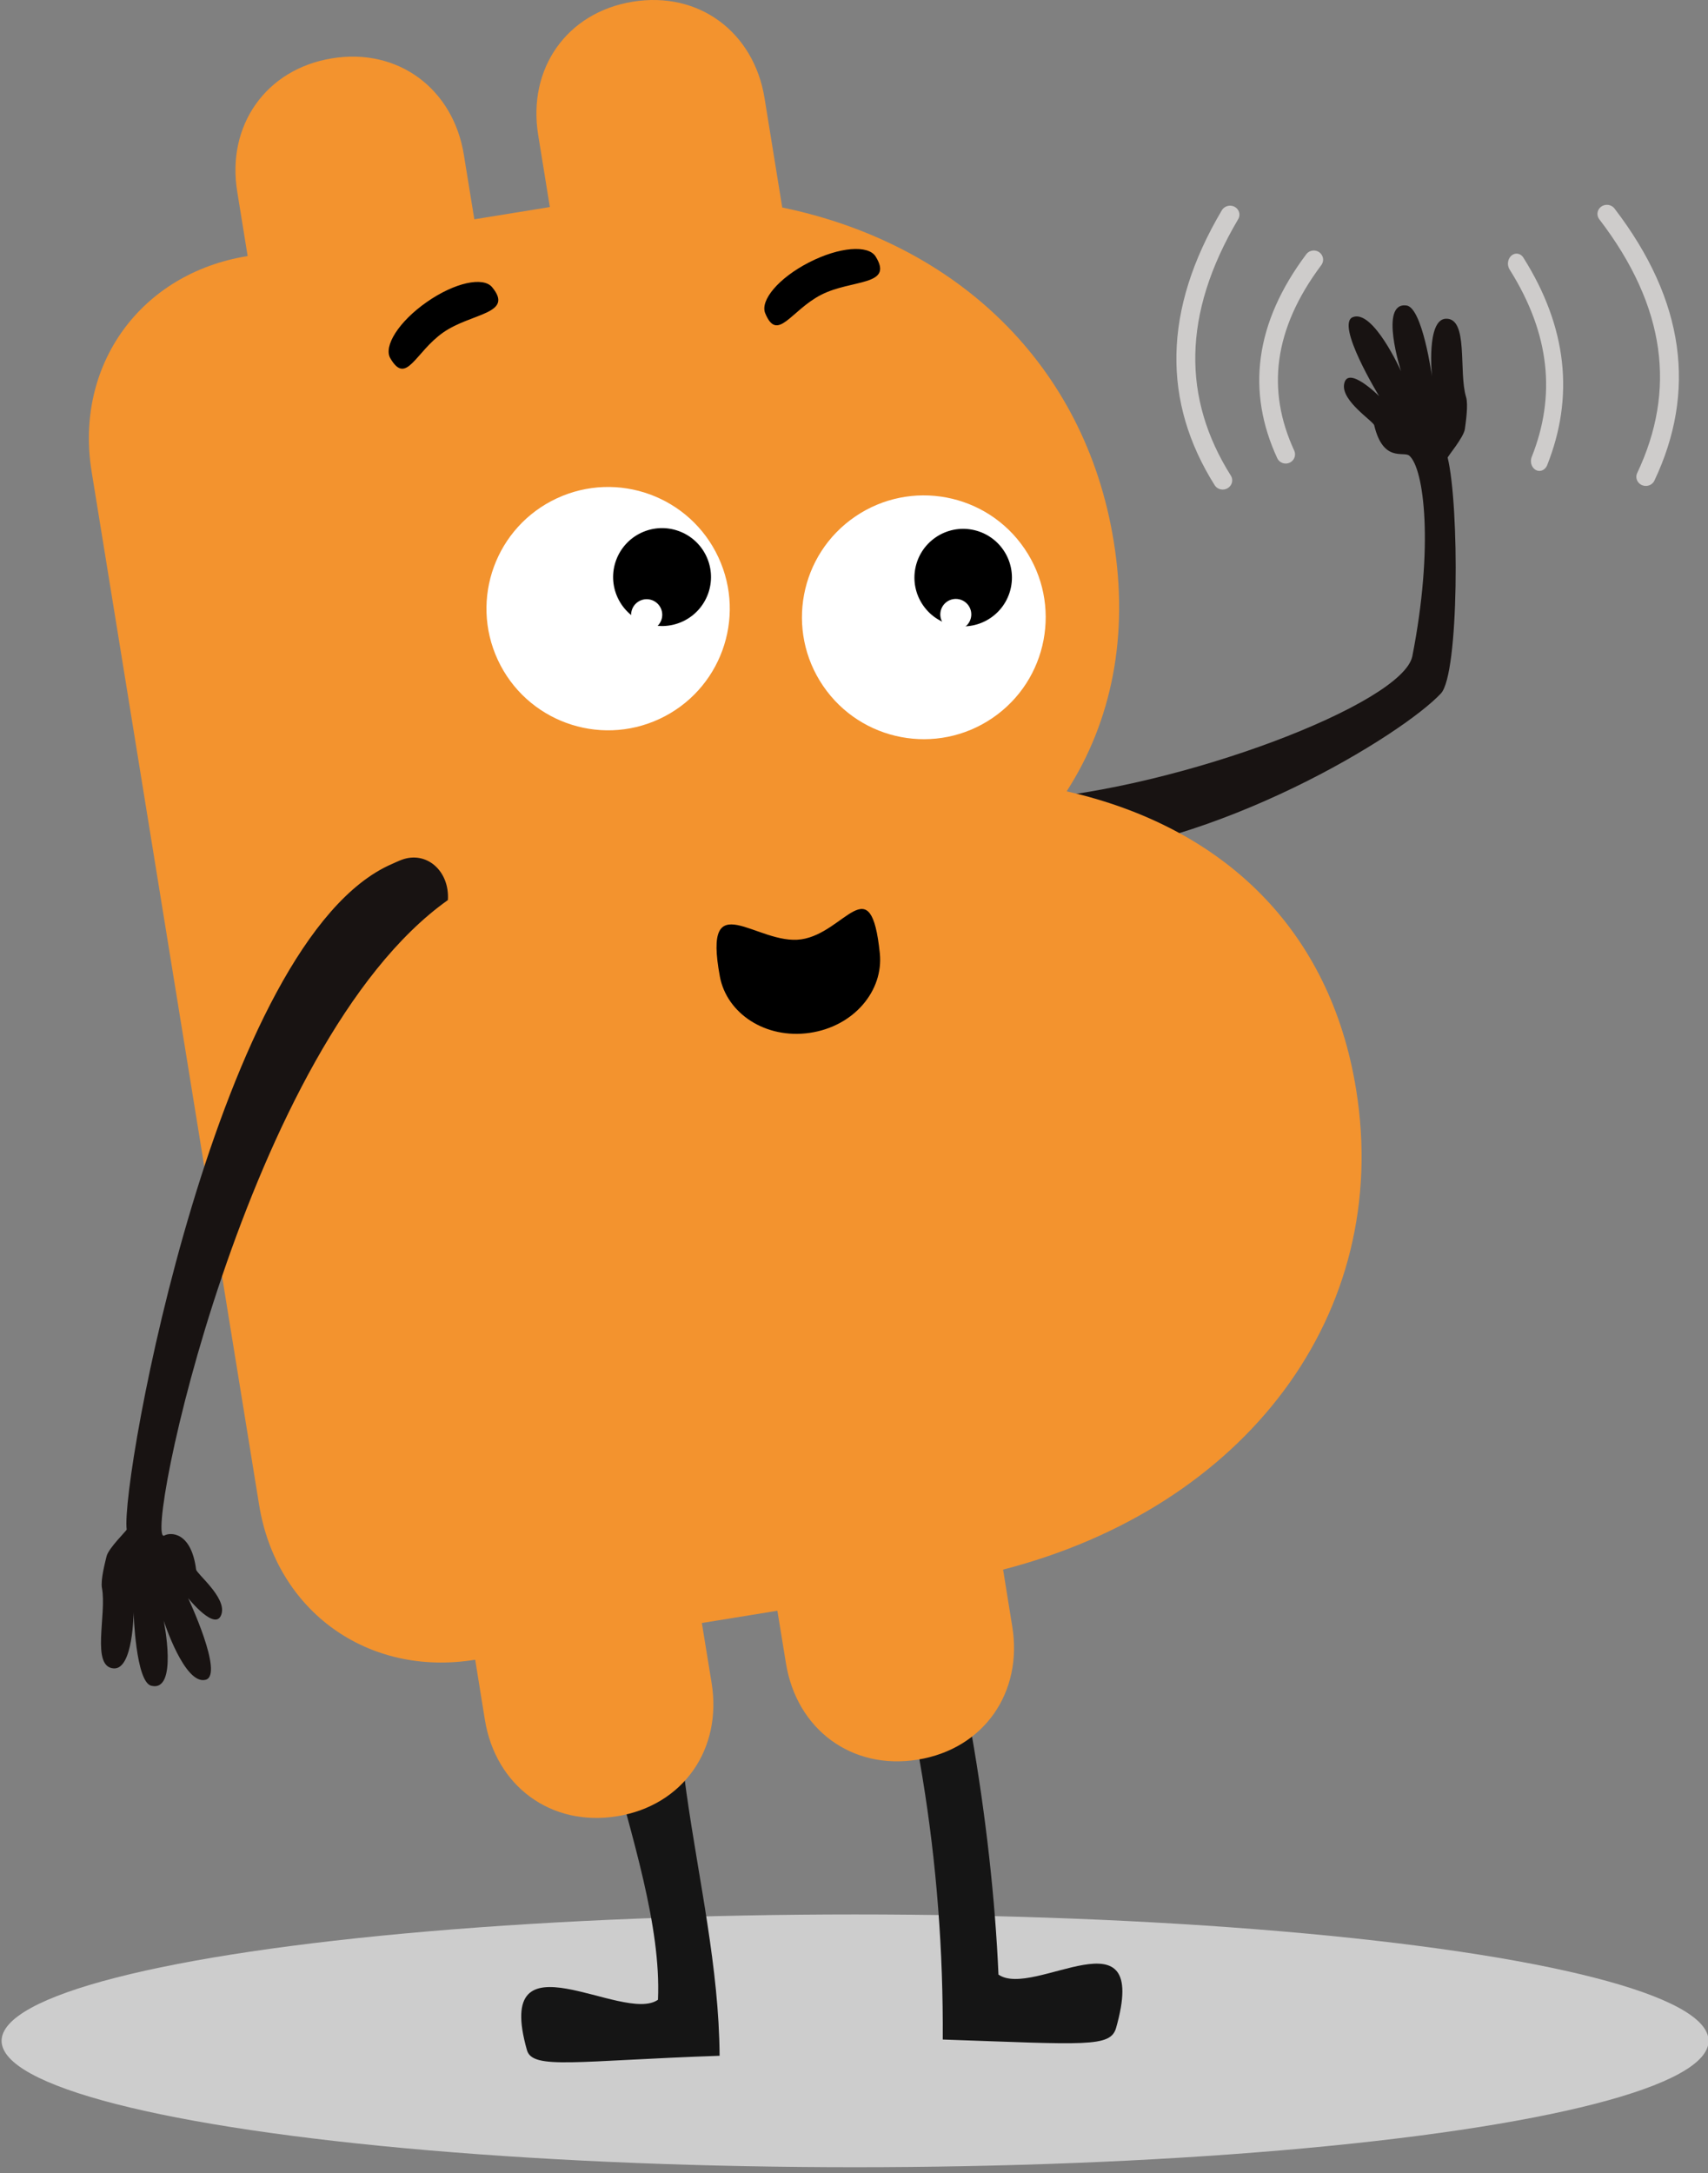
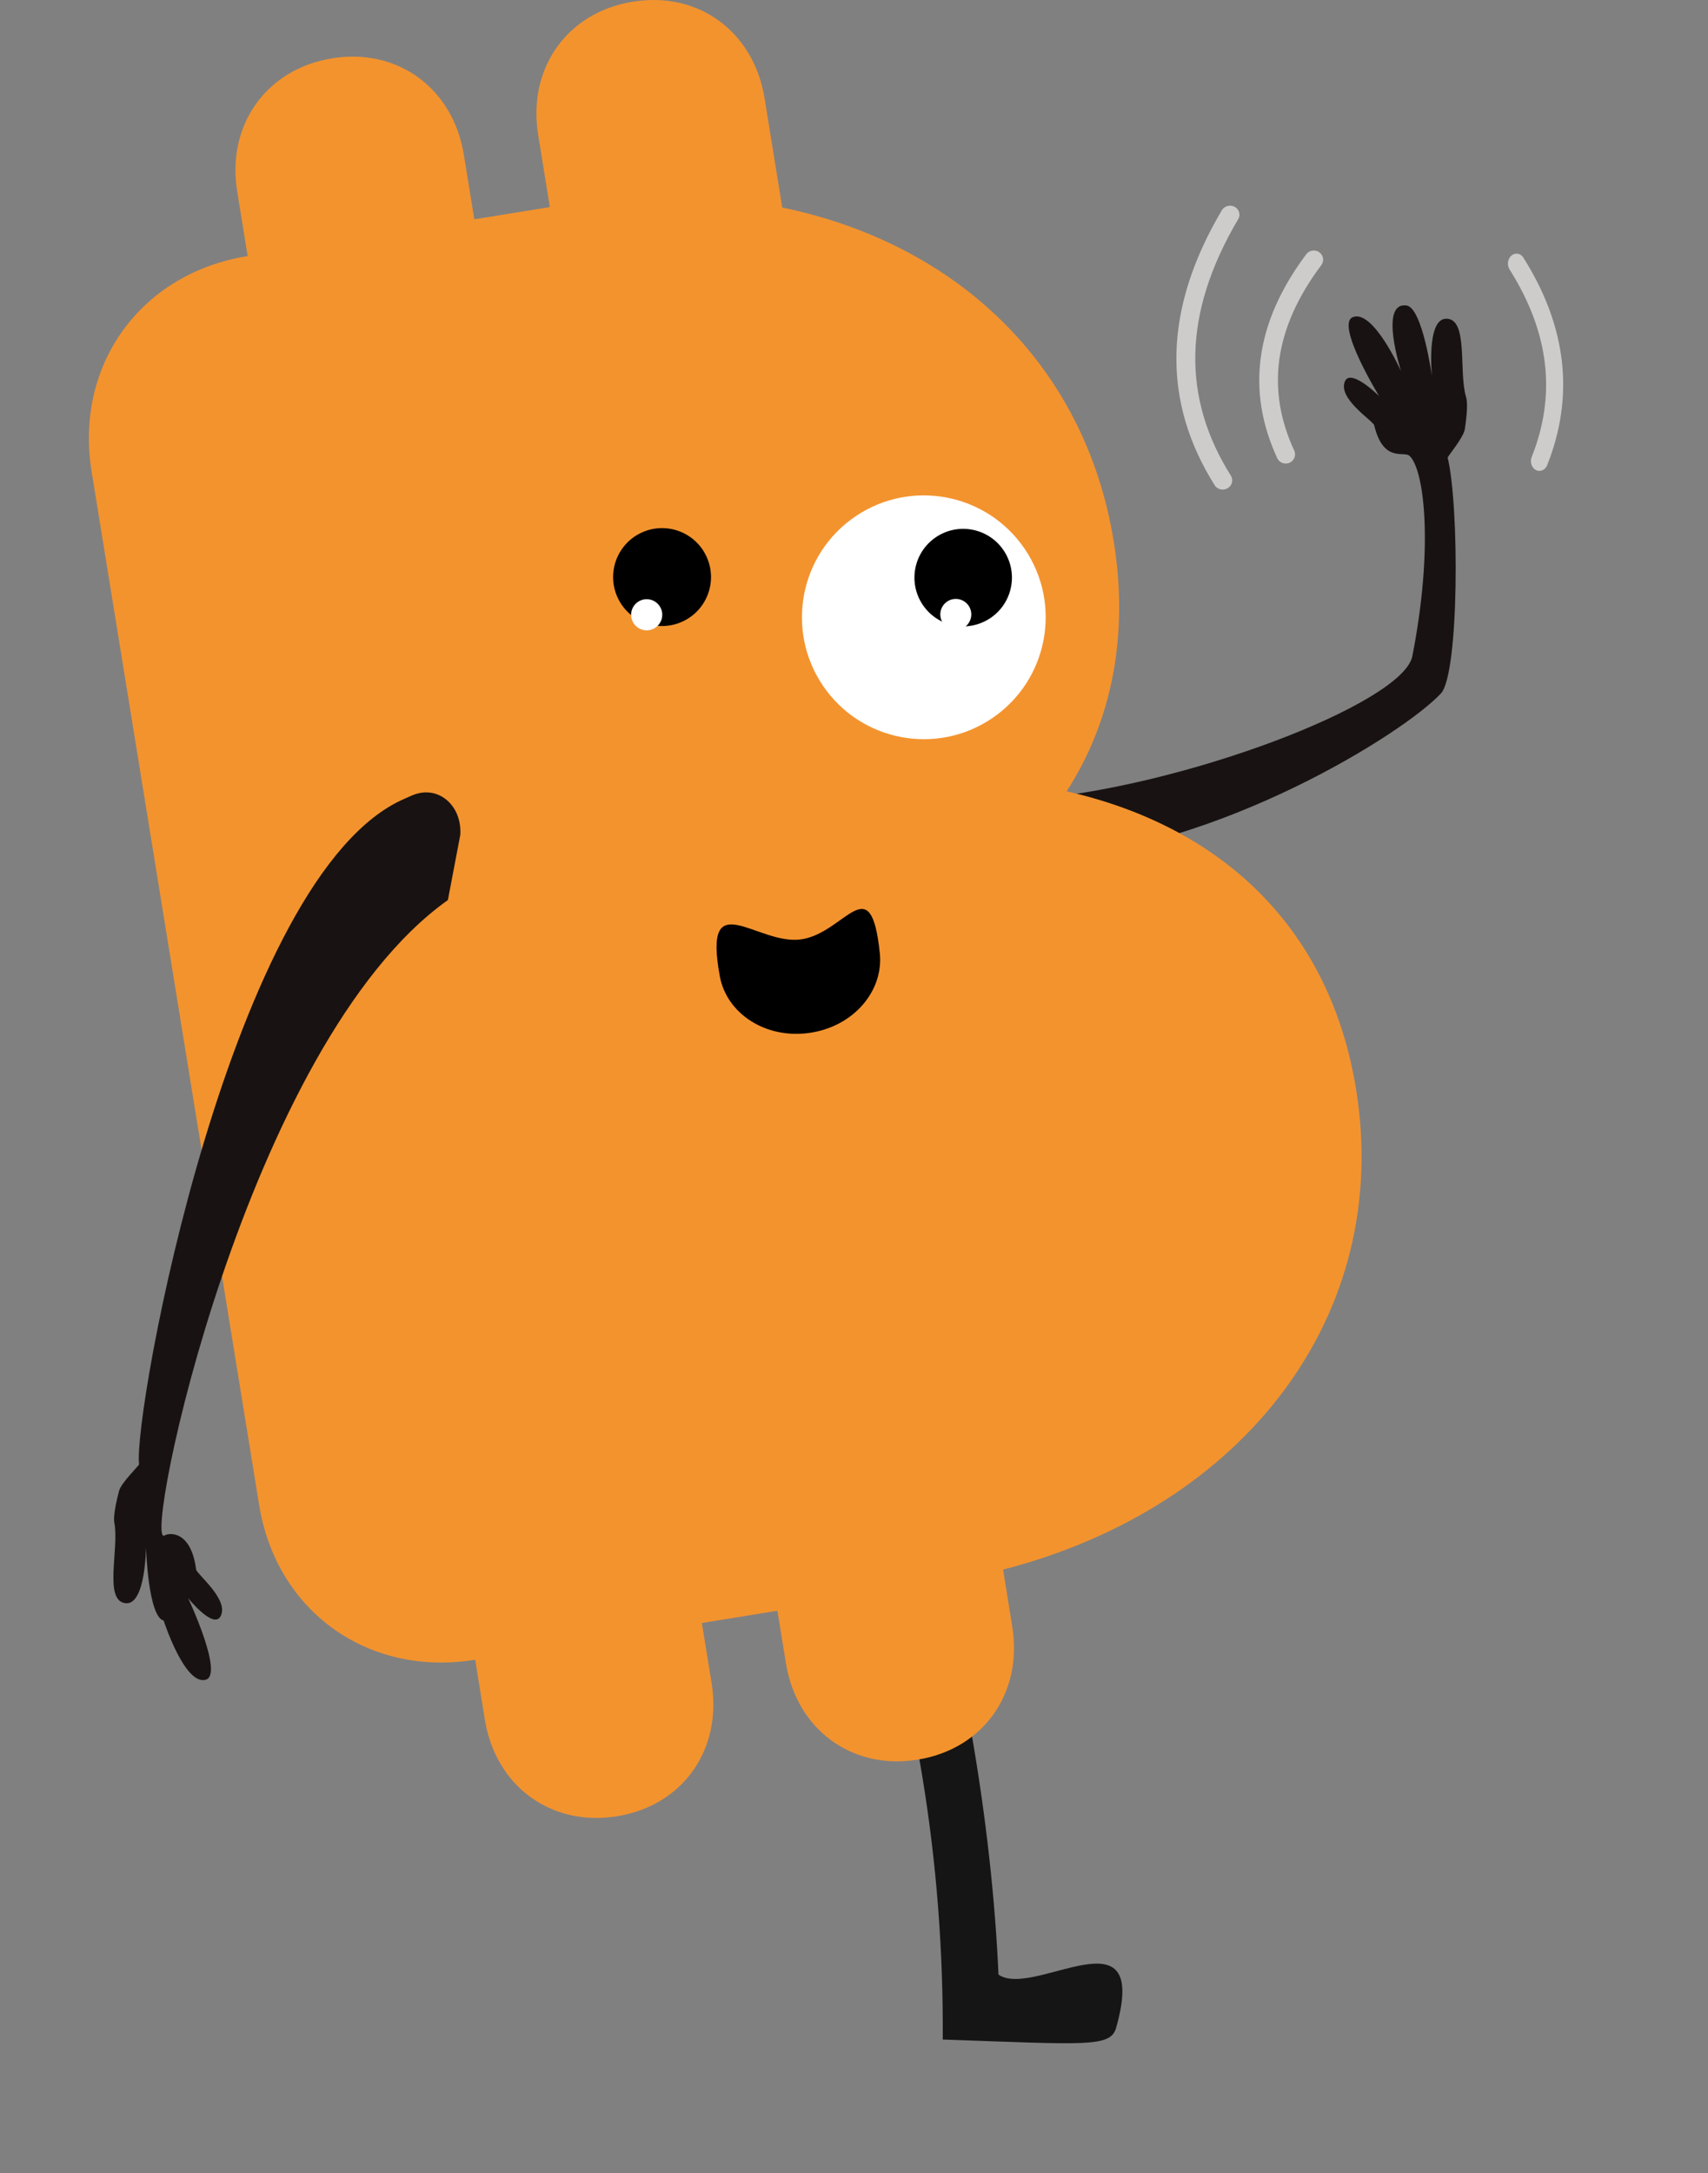
<svg xmlns="http://www.w3.org/2000/svg" width="249.879" height="317.864" xml:space="preserve" style="clip-rule:evenodd;fill-rule:evenodd;stroke-linecap:round;stroke-linejoin:round;stroke-miterlimit:1.5">
  <rect width="100%" height="100%" fill="#808080" stroke="none" />
  <path d="M697.789 1253.71c-128.342 44.98-342.634 66.68-370.739 39.89-64.72-61.69-90.913-114.03-84.629-127.15 2.363-4.94 23.962-4.16 14.807-30.93-1.042-3.04 15.637-26.16 6.305-35.89-11.245-11.73-22.895 19.17-22.895 19.17s3.861-60.19-13.372-58.56c-19.77 1.86-14.929 50.33-14.929 50.33s-12.289-51.32-32.907-39.59c-11.81 6.72 10.461 53.19 10.461 53.19s-20.038-37.75-36.065-31.61c-18.767 7.18 12.963 37.47 17.863 56.16 1.483 5.66 11.506 16.06 14.812 19.64 4.525 4.9 25.931 11.53 26.166 12.23 11.669 34.41 84.691 139.92 107.769 146.1 48.046 12.87 245.994 22.58 384.819-28.67z" style="fill:#181312;fill-rule:nonzero" transform="matrix(-.142 .076 .098 .18 126.293 -161.73)" />
  <path d="M1726.88 1746.8c-10.12 12.83-11.98 25.58-6.69 38.26" style="fill:none;stroke:#cecccb;stroke-width:3.63px" transform="matrix(.751 -.024 .024 .74 -1146.605 -1213.202)" />
  <path d="M1726.88 1746.8c-10.12 12.83-11.98 25.58-6.69 38.26" style="fill:none;stroke:#cecccb;stroke-width:3.86px" transform="matrix(-.646 -.022 -.025 .751 1381.093 -1235.306)" />
-   <path d="M1726.88 1746.8c-10.12 12.83-11.98 25.58-6.69 38.26" style="fill:none;stroke:#cecccb;stroke-width:2.66px" transform="matrix(-1.039 -.035 -.033 .999 2086.963 -1653.322)" />
  <path d="M1726.88 1746.8c-10.12 12.83-11.98 25.58-6.69 38.26" style="fill:none;stroke:#cecccb;stroke-width:2.66px" transform="matrix(1.027 -.158 .152 .988 -1859.074 -1421.574)" />
-   <ellipse cx="937.754" cy="1999.31" rx="449.149" ry="124.914" style="fill:#cdcdcd" transform="matrix(-.278 0 0 .148 385.793 2.616)" />
  <path d="M773.316 1818.39c-32.798 58.81-51.875 135.09-55.902 193.9-22.011 9.82-95.456-27.17-73.876 21.2 3.533 7.91 18.751 6.66 108.865 4.68-.687-69.89 16.432-139.79 55.376-209.69z" style="fill:#151515" transform="matrix(-.233 0 0 .367 313.233 -449.686)" />
-   <path d="M719.37 1815.65c-32.797 58.8 44.435 141.62 40.407 200.43-22.011 9.82-103.85-28.28-82.27 20.08 3.533 7.92 30.846 4.22 120.961 2.24-.687-69.9-50.8-139.55-11.856-209.45z" style="fill:#151515" transform="matrix(.233 0 0 .367 -80.767 -447.395)" />
  <path d="M2431.7 792.132c-9.69 1.571-15.4 9.824-13.84 19.468l1.71 10.57-11.05 1.792-1.53-9.448c-1.57-9.644-9.6-15.669-19.28-14.098-9.69 1.571-15.45 9.831-13.88 19.475l1.53 9.448-.05.007c-15.63 2.534-25.3 15.947-22.78 31.501l24.51 151.173c2.52 15.56 15.93 25.18 31.56 22.64h.05l1.42 8.8c1.57 9.64 9.64 15.66 19.33 14.09 9.69-1.57 15.4-9.82 13.84-19.47l-1.43-8.8 11.05-1.79 1.25 7.68c1.56 9.64 9.59 15.67 19.28 14.1 9.69-1.57 15.4-9.83 13.83-19.47l-1.34-8.33c35.39-9.12 56.98-37.328 51.64-70.271-3.78-23.331-19.36-38.353-42.34-43.567 6.66-10.339 9.1-22.894 6.88-36.582-4.18-25.806-22.96-43.531-48.49-48.813l-2.59-16.007c-1.57-9.643-9.59-15.669-19.28-14.098z" style="fill:#f3932e" transform="translate(-2339.128 -791.884)" />
-   <path d="M699.834 1508.76c-219.307-39.91-481.238-345.23-457.413-342.31 5.43.66 23.962-4.16 14.807-30.93-1.042-3.04 15.637-26.16 6.305-35.89-11.245-11.73-22.895 19.17-22.895 19.17s3.861-60.19-13.372-58.56c-19.77 1.86-14.929 50.33-14.929 50.33s-12.289-51.32-32.907-39.59c-11.81 6.72 10.461 53.19 10.461 53.19s-20.038-37.75-36.065-31.61c-18.767 7.18 12.963 37.47 17.863 56.16 1.483 5.66 11.506 16.06 14.812 19.64 4.525 4.9 25.931 11.53 26.166 12.23 11.669 34.41 280.948 364.58 452.782 367.05 3.422.05 5.753.23 9.402.14 24.161-.59 36.563-20.41 24.983-39.02z" style="fill:#181312;fill-rule:nonzero" transform="matrix(.149 -.061 -.078 -.19 78.933 461.008)" />
-   <path d="M64.853 48.623c4.109-2.869 10.412-2.673 7.14-6.619-1.295-1.561-5.447-.693-9.556 2.176-4.11 2.868-6.354 6.466-5.336 8.22 2.354 4.057 3.642-.908 7.752-3.777zm55.285-5.503c4.458-2.292 10.677-1.252 7.964-5.601-1.073-1.721-5.304-1.418-9.761.873-4.457 2.291-7.164 5.555-6.39 7.43 1.788 4.336 3.73-.411 8.187-2.703z" />
-   <circle cx="480.768" cy="1226.3" r="66.96" style="fill:#fff" transform="matrix(.112 .241 .241 -.112 -260.417 110.508)" />
+   <path d="M699.834 1508.76c-219.307-39.91-481.238-345.23-457.413-342.31 5.43.66 23.962-4.16 14.807-30.93-1.042-3.04 15.637-26.16 6.305-35.89-11.245-11.73-22.895 19.17-22.895 19.17s3.861-60.19-13.372-58.56c-19.77 1.86-14.929 50.33-14.929 50.33c-11.81 6.72 10.461 53.19 10.461 53.19s-20.038-37.75-36.065-31.61c-18.767 7.18 12.963 37.47 17.863 56.16 1.483 5.66 11.506 16.06 14.812 19.64 4.525 4.9 25.931 11.53 26.166 12.23 11.669 34.41 280.948 364.58 452.782 367.05 3.422.05 5.753.23 9.402.14 24.161-.59 36.563-20.41 24.983-39.02z" style="fill:#181312;fill-rule:nonzero" transform="matrix(.149 -.061 -.078 -.19 78.933 461.008)" />
  <circle cx="480.768" cy="1226.3" r="66.96" transform="matrix(.045 .097 .097 -.045 -43.727 92.958)" />
  <circle cx="480.768" cy="1226.3" r="66.96" style="fill:#fff" transform="matrix(.014 .031 .031 -.014 49.863 92.188)" />
  <circle cx="480.768" cy="1226.3" r="66.96" style="fill:#fff" transform="matrix(.15 .22 .22 -.15 -206.747 168.468)" />
  <circle cx="480.768" cy="1226.3" r="66.96" transform="matrix(.06 .088 .088 -.06 4.153 115.758)" />
  <circle cx="480.768" cy="1226.3" r="66.96" style="fill:#fff" transform="matrix(.019 .028 .028 -.019 96.363 99.708)" />
  <path d="M117.216 137.399c-6.459.933-14.446-8.303-11.904 5.415 1.005 5.429 6.682 9.199 13.14 8.265 6.46-.933 10.834-6.156 10.264-11.648-1.32-12.697-5.042-2.966-11.5-2.032z" />
</svg>